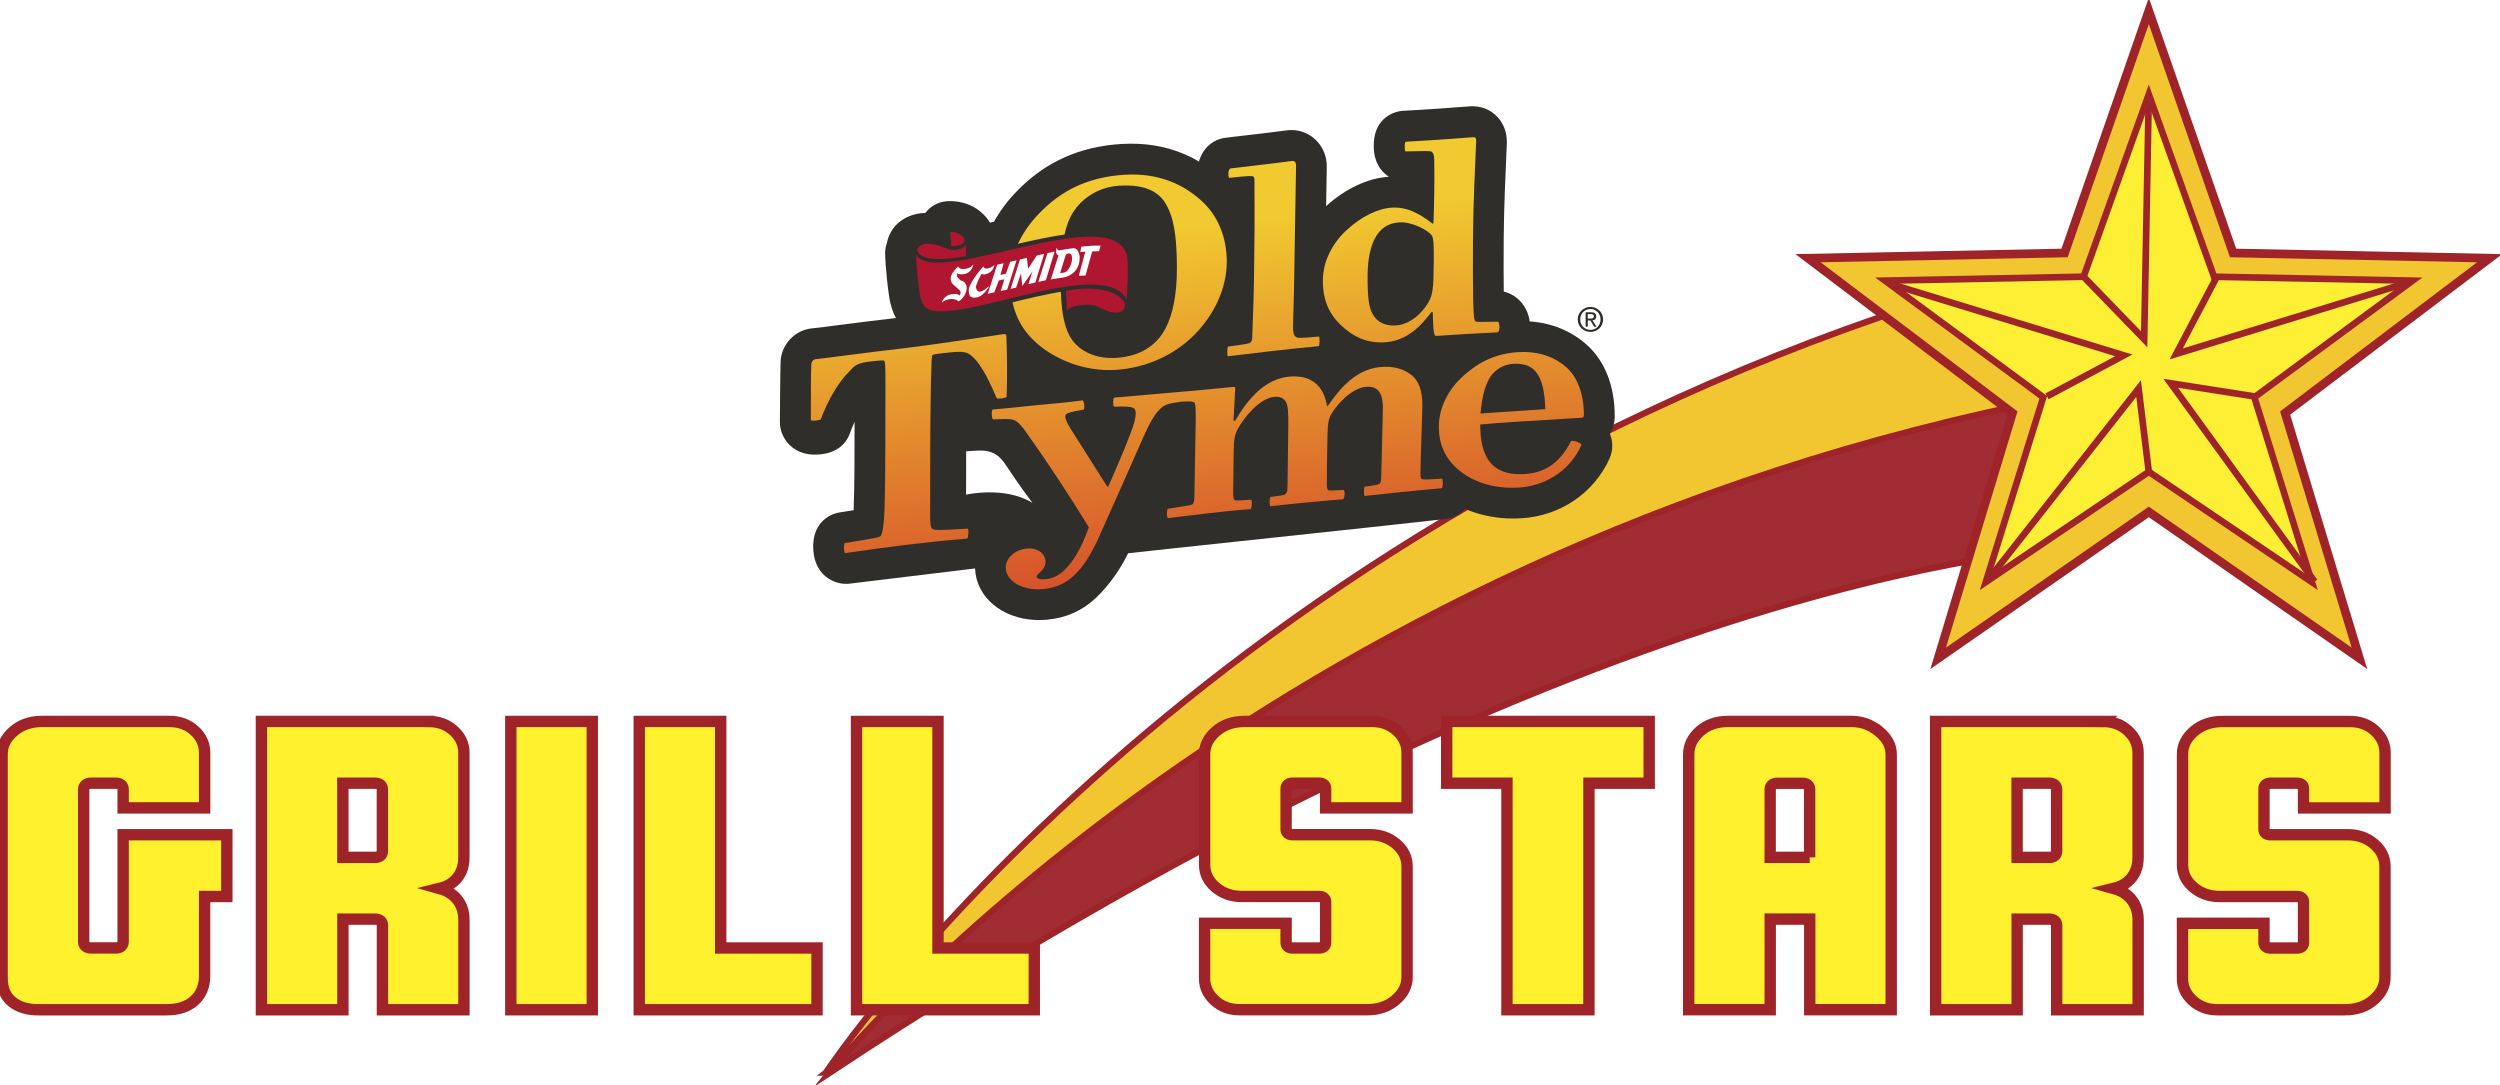
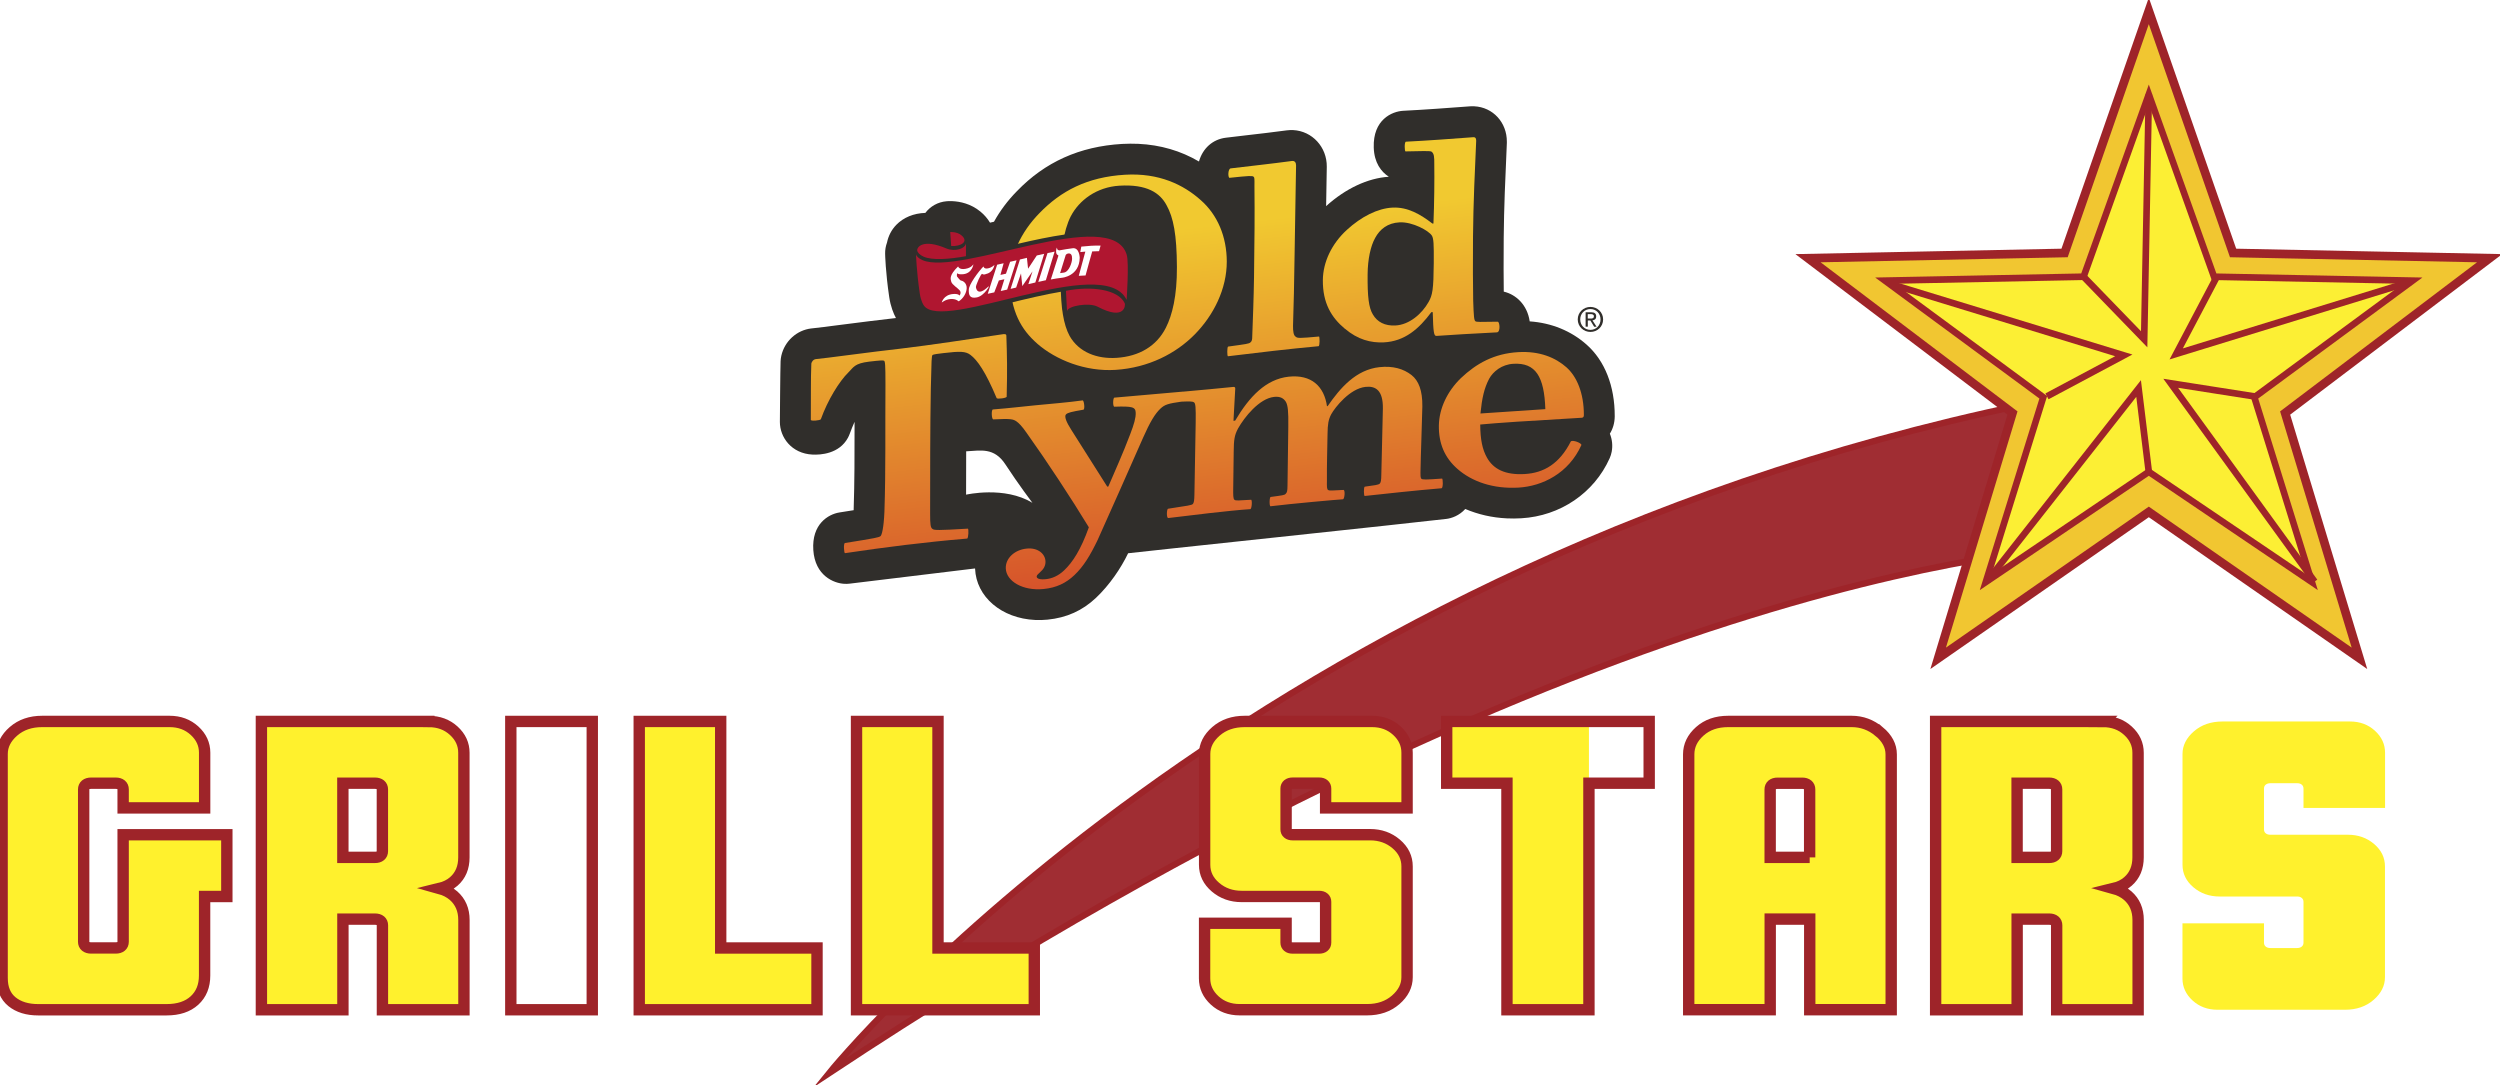
<svg xmlns="http://www.w3.org/2000/svg" width="440" height="191" viewBox="0 0 440 191" fill="none">
  <g clip-path="url(#clip0_2_17)">
-     <path d="M145.359 188.77C145.359 188.77 210.169 90.566 350.213 49.649L356.171 75.687C356.171 75.687 274.23 84.616 145.351 188.77H145.359Z" fill="#F1C631" stroke="#9E2429" stroke-width="1.12" stroke-miterlimit="10" />
    <path d="M145.92 188.869C145.92 188.869 219.786 97.265 363.093 69.828L366.546 96.311C366.546 96.311 284.126 97.422 145.92 188.869Z" fill="#A02D33" stroke="#9E2429" stroke-width="1.12" stroke-miterlimit="10" />
    <path d="M378.189 90.097L341.116 115.864L354.194 72.692L318.208 45.444L363.365 44.522L378.189 1.917L393.022 44.522L438.171 45.444L402.185 72.692L415.263 115.864L378.189 90.097Z" fill="#F1C631" stroke="#9E2429" stroke-width="1.53" stroke-miterlimit="10" />
    <path d="M378.189 83.036L349.497 102.442L359.616 69.918L331.763 49.394L366.711 48.703L378.189 16.616L389.668 48.703L424.615 49.394L396.763 69.918L406.882 102.442L378.189 83.036Z" fill="#FCEF34" stroke="#9E2429" stroke-width="1.17" stroke-miterlimit="10" />
    <path d="M378.189 16.616L377.374 59.714L366.711 48.703" stroke="#9E2429" stroke-width="1.17" stroke-miterlimit="10" />
    <path d="M332.522 49.921L373.789 62.545L360.267 69.754" stroke="#9E2429" stroke-width="1.17" stroke-miterlimit="10" />
    <path d="M349.736 102.277L376.393 68.379L378.255 83.579" stroke="#9E2429" stroke-width="1.17" stroke-miterlimit="10" />
    <path d="M407.368 102.359L382.046 67.458L397.192 69.836" stroke="#9E2429" stroke-width="1.17" stroke-miterlimit="10" />
    <path d="M424.261 49.592L383.01 62.29L390.146 48.736" stroke="#9E2429" stroke-width="1.17" stroke-miterlimit="10" />
    <path d="M284.192 73.334C284.192 73.334 284.192 73.284 284.192 73.251C284.209 67.96 282.445 63.483 279.231 60.644C276.496 58.224 273.051 56.825 269.228 56.562C268.799 53.632 266.813 51.83 264.663 51.328C264.638 48.876 264.613 46.102 264.654 41.864C264.695 36.589 264.943 31.133 265.157 26.326L265.206 25.158C265.206 25.092 265.206 25.026 265.206 24.96C265.231 21.553 262.759 18.862 259.455 18.706C259.265 18.698 259.067 18.698 258.861 18.706C258.812 18.706 258.771 18.706 258.721 18.714C254.832 19.002 250.811 19.307 246.995 19.496C244.985 19.595 241.623 21.059 241.779 25.964C241.862 28.639 243.073 30.227 244.433 31.108C240.733 31.346 236.835 33.173 233.399 36.276C233.44 34.046 233.481 31.807 233.514 29.347C233.555 25.89 230.951 23.059 227.589 22.895C227.243 22.878 226.889 22.895 226.535 22.936C226.51 22.936 226.485 22.936 226.46 22.944C224.013 23.273 221.623 23.553 219.308 23.816C218.121 23.956 216.943 24.088 215.764 24.236C213.416 24.516 211.669 26.129 211.018 28.425C207.813 26.54 204.236 25.495 200.339 25.314C199.407 25.273 198.452 25.281 197.487 25.331C189.997 25.775 183.932 28.507 178.963 33.659C177.332 35.321 175.988 37.132 174.942 39.025C174.703 39.082 174.472 39.132 174.242 39.189C173.813 38.473 173.244 37.807 172.552 37.239C170.846 35.832 168.935 35.469 167.633 35.404C167.147 35.379 166.776 35.404 166.594 35.42C165.045 35.552 163.727 36.325 162.862 37.469C160.81 37.535 159.013 38.268 157.736 39.584C156.896 40.457 156.344 41.543 156.113 42.695C155.89 43.304 155.767 43.971 155.783 44.662C155.783 44.794 155.857 47.896 156.5 52.266C156.747 53.945 157.258 55.179 157.687 55.978C157.67 55.978 157.654 55.978 157.646 55.978C155 56.266 151.202 56.759 148.153 57.146C145.895 57.434 143.563 57.739 142.961 57.788C142.904 57.788 142.846 57.796 142.788 57.805C140.217 58.109 138.099 60.043 137.514 62.602C137.44 62.923 137.399 63.252 137.383 63.59C137.325 65.014 137.259 74.14 137.259 74.272C137.259 76.922 139.27 79.827 143.011 80.008C144.37 80.074 147.691 79.909 149.24 77.045C149.364 76.815 149.471 76.568 149.562 76.321C149.817 75.613 150.106 74.914 150.402 74.247C150.402 74.535 150.402 74.815 150.402 75.095C150.402 80.107 150.402 84.847 150.246 89.62C150.246 89.678 150.246 89.735 150.246 89.793C149.405 89.933 148.507 90.073 147.716 90.196C145.779 90.517 142.838 92.229 143.143 96.821C143.447 101.314 146.744 102.672 148.639 102.754C148.944 102.771 149.249 102.754 149.545 102.722C149.595 102.722 171.415 100.088 171.613 100.047C171.613 100.063 171.613 100.072 171.613 100.088C171.811 105.042 176.269 108.844 182.202 109.116C182.91 109.149 183.635 109.132 184.361 109.058C187.723 108.729 190.516 107.47 192.898 105.215C195.312 102.927 197.281 100.006 198.55 97.372C198.567 97.331 249.739 91.924 254.37 91.348C254.403 91.348 254.445 91.348 254.477 91.34C255.499 91.233 256.859 90.723 257.889 89.579C260.122 90.534 262.586 91.11 265.223 91.233C266.047 91.274 266.896 91.266 267.744 91.217C274.584 90.822 280.55 86.781 283.294 80.666C283.459 80.296 283.582 79.909 283.656 79.514C283.862 78.444 283.747 77.341 283.335 76.329C283.871 75.473 284.176 74.445 284.192 73.317V73.334ZM170.031 87.061L170.047 79.432C172.577 79.308 174.958 78.683 176.953 81.736C179.202 85.184 181.707 88.501 181.707 88.501C176.796 85.497 170.031 87.061 170.031 87.061Z" fill="#302E2B" />
    <path d="M182.548 60.479C185.844 63.351 191.011 65.442 196.367 65.096C202.168 64.717 206.989 62.199 210.268 58.866C213.606 55.475 215.921 50.842 215.913 46.028C215.905 41.683 214.298 37.815 211.323 35.214C208.282 32.498 203.973 30.4 198.007 30.754C191.332 31.149 186.693 33.626 182.927 37.527C179.68 40.843 177.711 45.016 177.768 49.213C177.843 54.817 179.779 58.06 182.556 60.479H182.548ZM188.456 38.07C189.923 35.239 193.013 32.918 197.034 32.68C201.855 32.392 204.162 33.947 205.316 36.12C206.527 38.284 207.112 41.304 207.137 47.007C207.162 52.101 206.321 55.451 205.192 57.681C203.561 60.915 200.495 62.726 196.515 62.981C193.095 63.203 189.89 62.01 188.258 59.138C187.154 57.097 186.717 54.142 186.676 49.904C186.618 44.407 187.154 40.654 188.456 38.062V38.07Z" fill="url(#paint0_linear_2_17)" />
    <path d="M216.391 31.297C219.876 30.927 220.371 30.918 220.618 31.091C220.799 31.223 220.799 31.429 220.783 32.77C220.841 38.062 220.799 41.609 220.709 48.768C220.667 52.06 220.486 56.866 220.396 59.195C220.396 59.812 220.321 60.076 220.074 60.265C219.819 60.504 219.39 60.553 216.152 60.997C215.962 61.022 215.946 62.717 216.127 62.701C221.92 62.001 226.526 61.442 232.064 60.932C232.311 60.899 232.27 59.212 232.146 59.228C228.661 59.549 228.347 59.533 228.043 59.261C227.672 59.047 227.556 58.339 227.573 57.311C227.68 53.805 227.787 49.879 227.853 44.472C227.927 38.81 228.034 34.523 228.108 29.116C228.108 28.598 227.869 28.268 227.375 28.334C223.642 28.836 220.157 29.207 216.605 29.635C216.111 29.692 216.086 31.239 216.399 31.305L216.391 31.297Z" fill="url(#paint1_linear_2_17)" />
    <path d="M236.72 57.862C238.969 59.779 241.285 60.364 243.551 60.257C247.226 60.076 249.748 57.87 251.915 54.941H252.162C252.253 58.553 252.376 59.138 252.805 59.121C255.252 58.948 259.413 58.693 263.451 58.496C264.127 58.463 263.954 56.603 263.591 56.619C260.411 56.669 259.924 56.693 259.677 56.545C259.43 56.34 259.38 55.755 259.282 52.932C259.24 49.945 259.207 46.958 259.249 41.666C259.298 35.84 259.586 29.733 259.809 24.763C259.809 24.285 259.628 24.129 259.323 24.145C255.343 24.442 251.305 24.746 247.448 24.936C247.144 24.952 247.193 26.655 247.374 26.647C249.879 26.631 251.659 26.491 251.964 26.697C252.393 27.05 252.45 27.585 252.434 28.919C252.475 31.478 252.434 35.864 252.286 39.346H252.104C250.036 37.749 247.786 36.407 245.092 36.539C242.463 36.663 239.571 38.144 237.049 40.456C234.396 42.884 232.847 46.11 232.822 49.312C232.789 53.319 234.297 55.862 236.728 57.887L236.72 57.862ZM242.043 41.847C242.85 40.366 244.202 39.23 246.344 39.132C248.61 39.025 251.47 40.596 252.014 41.477C252.318 41.995 252.368 42.901 252.343 46.324C252.302 51.023 252.112 51.945 251.429 53.155C250.25 55.245 248.034 57.163 245.586 57.286C243.749 57.376 242.414 56.693 241.623 55.344C240.897 54.15 240.667 52.241 240.7 48.283C240.724 45.608 241.227 43.287 242.035 41.864L242.043 41.847Z" fill="url(#paint2_linear_2_17)" />
    <path d="M250.168 84.287C249.995 84.098 249.995 83.621 250.003 83.193C250.044 80.279 250.308 73.375 250.333 71.523C250.366 68.717 249.673 66.997 248.437 66.017C247.02 64.907 245.174 64.363 242.784 64.618C238.656 65.063 235.871 68.281 233.671 71.474L233.547 71.49C233.053 68.001 230.811 65.869 226.806 66.297C222.802 66.734 219.893 69.795 217.388 74.033L217.091 74.066C217.174 72.527 217.33 69.655 217.404 68.379C217.404 68.165 217.289 68.075 217.05 68.1C215.122 68.305 211.067 68.676 208.233 68.931C208.233 68.931 208.225 68.923 208.216 68.923C203.552 69.342 200.578 69.597 196.128 69.984C195.881 70.009 195.815 71.556 196.128 71.581C199.333 71.474 199.844 71.63 199.885 72.651C199.918 73.523 199.589 74.683 198.905 76.453C197.652 79.761 196.268 82.831 195.065 85.629L194.875 85.645C193.326 83.226 190.912 79.399 188.555 75.663C187.681 74.305 187.261 73.268 187.624 72.922C187.929 72.634 188.547 72.469 190.673 72.107C190.986 72.075 190.796 70.445 190.541 70.47C188.168 70.807 184.715 71.095 182.21 71.334C179.639 71.589 177.702 71.828 174.752 72.066C174.439 72.099 174.513 73.836 174.827 73.811C177.966 73.655 178.288 73.778 178.864 74.14C179.318 74.453 179.845 74.971 180.71 76.222C184.245 81.176 188.538 87.703 191.637 92.805C190.228 96.747 188.802 98.944 187.286 100.384C186.256 101.364 185.143 101.833 184.015 101.94C182.383 102.096 182.235 101.495 182.655 101.092L183.075 100.689C183.619 100.22 184.039 99.619 184.006 98.796C183.957 97.512 182.713 96.352 180.71 96.549C178.576 96.755 176.944 98.253 177.019 100.047C177.109 102.302 180.01 104.022 183.644 103.668C185.959 103.446 187.624 102.606 189.082 101.232C190.722 99.685 191.892 97.718 193.17 95.068C196.111 88.55 198.246 83.662 201.179 77.045C202.39 74.305 203.272 72.823 204.245 71.91C204.994 71.202 205.637 71.013 207.92 70.692C209.411 70.618 209.947 70.659 210.128 70.799C210.425 70.98 210.474 71.663 210.441 74.362C210.417 76.477 210.252 84.213 210.219 86.97C210.202 88.081 210.136 88.46 209.955 88.69C209.716 88.929 209.172 88.986 205.579 89.538C205.34 89.562 205.258 91.208 205.621 91.175C209.032 90.756 216.514 89.834 220.041 89.612C220.338 89.579 220.42 87.933 220.181 87.958C217.907 88.097 217.487 88.147 217.256 87.958C217.025 87.768 217.025 87.085 217.05 85.703L217.132 79.456C217.157 77.498 217.231 76.642 217.899 75.407C219.003 73.441 221.615 70.141 224.244 69.853C225.323 69.737 225.917 70.091 226.32 70.733C226.666 71.383 226.774 72.321 226.741 75.078L226.6 85.505C226.592 86.402 226.526 86.674 226.279 86.912C226.098 87.143 225.735 87.184 223.642 87.464C223.403 87.489 223.379 89.134 223.617 89.102C227.268 88.649 235.582 87.908 236.357 87.875C236.654 87.842 236.794 86.188 236.439 86.229C234.528 86.328 233.992 86.386 233.753 86.254C233.514 86.065 233.522 85.694 233.539 84.534C233.506 82.37 233.621 78.132 233.646 76.379C233.671 74.634 233.794 73.877 234.289 72.922C234.964 71.688 237.577 68.388 240.329 68.091C242.125 67.894 243.427 68.709 243.386 71.885C243.337 75.481 243.155 80.584 243.114 83.489C243.098 84.6 243.04 84.871 242.85 85.102C242.611 85.341 242.01 85.406 240.214 85.653C239.975 85.678 240.016 87.316 240.189 87.291C244.194 86.855 249.039 86.328 253.711 85.933C254.008 85.9 253.975 84.213 253.794 84.23C250.926 84.435 250.382 84.444 250.151 84.254L250.168 84.287Z" fill="url(#paint3_linear_2_17)" />
    <path d="M275.721 64.668C273.776 62.948 270.999 61.755 267.209 61.977C262.957 62.224 259.842 63.968 257.114 66.552C254.749 68.849 253.299 71.844 253.241 74.864C253.184 78.107 254.304 80.576 256.48 82.501C259.059 84.781 262.817 86.073 267.25 85.818C271.444 85.579 276.084 83.316 278.325 78.329C278.391 78 276.883 77.383 276.471 77.679C274.477 81.621 271.716 83.242 268.338 83.431C264.902 83.629 262.825 82.559 261.696 80.526C260.905 79.119 260.534 77.358 260.518 74.716C263.608 74.428 268.56 74.091 278.407 73.523C278.638 73.506 278.762 73.342 278.762 73.07C278.77 69.128 277.484 66.24 275.713 64.668H275.721ZM260.559 72.774C260.839 70.009 261.218 68.363 262.067 66.701C262.792 65.367 264.325 64.141 266.36 64.026C270.266 63.804 271.79 66.248 271.98 72.009L260.559 72.774Z" fill="url(#paint4_linear_2_17)" />
    <path d="M164.122 62.479C164.246 62.364 165.276 62.232 166.009 62.15C168.992 61.796 169.94 61.821 170.789 62.454C172.008 63.359 173.467 65.433 175.412 70.075C175.535 70.272 177.175 70.075 177.175 69.811C177.299 65.03 177.241 62.726 177.117 59.072C177.117 58.809 176.87 58.734 176.269 58.858C170.608 59.689 163.941 60.718 158.395 61.376C153.649 61.895 145.17 63.072 143.588 63.203C143.101 63.261 142.854 63.713 142.796 63.977C142.673 67.186 142.747 68.98 142.706 73.893C142.706 74.157 144.346 74.009 144.469 73.786C145.689 70.388 147.724 67.104 149.306 65.557C150.221 64.66 150.353 63.96 152.973 63.648C154.984 63.409 155.47 63.401 155.594 63.491C155.775 63.623 155.841 64.043 155.841 67.655C155.783 75.366 155.907 82.65 155.66 90.015C155.536 93.068 155.173 94.163 154.992 94.344C154.745 94.582 154.02 94.722 148.721 95.57C148.416 95.603 148.54 97.372 148.721 97.356C155.783 96.302 162.722 95.422 170.212 94.788C170.459 94.755 170.517 93.019 170.336 93.043C165.103 93.356 164.427 93.332 164.131 93.101C163.768 92.879 163.702 92.311 163.702 90.427C163.702 83.975 163.702 75.004 163.826 68.388C163.949 63.236 163.949 62.66 164.131 62.479H164.122Z" fill="url(#paint5_linear_2_17)" />
    <path d="M199.028 44.695C198.361 42.366 196.235 41.098 192.725 40.934C188.497 40.736 182.721 42.069 177.134 43.37C174.909 43.888 172.75 44.382 170.764 44.769V42.835L170.402 42.802C170.402 42.785 170.426 42.769 170.434 42.744C170.566 42.366 170.649 41.617 169.676 40.827C168.992 40.267 168.16 40.119 167.583 40.086C167.328 40.078 167.155 40.086 167.155 40.086L166.438 40.152L166.636 42.942C165.457 42.465 164.419 42.185 163.537 42.144C162.235 42.086 161.527 42.514 161.164 42.892C160.826 43.246 160.653 43.682 160.686 44.102C160.703 44.308 160.777 44.505 160.884 44.703H160.472C160.472 44.826 160.538 47.649 161.139 51.731C161.37 53.286 161.906 54.06 161.939 54.093C162.499 54.99 163.57 55.459 165.218 55.533C168.102 55.665 172.626 54.562 177.414 53.393C180.62 52.612 183.891 51.813 186.882 51.319L187.055 54.603L188.555 54.694C188.547 54.768 188.522 54.817 188.505 54.825C188.72 54.562 190.145 54.134 191.604 54.2C192.139 54.225 192.576 54.315 192.848 54.455C194.224 55.179 195.337 55.558 196.26 55.599C197.463 55.657 198.081 55.13 198.386 54.669L198.839 55.607L199.037 52.817C199.086 52.142 199.482 46.217 199.037 44.67L199.028 44.695Z" fill="#302E2B" />
    <path d="M198.279 52.76C194.241 44.407 165.713 58.71 162.565 53.714C162.565 53.714 162.087 53.056 161.881 51.649C161.28 47.559 161.222 44.719 161.222 44.719C161.247 45.073 161.659 45.477 162.351 45.781C168.894 48.653 195.749 35.98 198.311 44.868C198.732 46.324 198.287 52.752 198.287 52.752L198.279 52.76Z" fill="#B01630" />
    <path d="M187.607 51.18C192.032 50.299 196.812 50.908 197.965 53.394C198.073 53.624 198.073 56.562 193.178 53.978C191.686 53.196 187.904 53.822 187.797 54.768L187.607 51.18Z" fill="#B01630" />
    <path d="M161.428 44.069C161.461 44.415 161.848 44.859 162.548 45.172C164.065 45.839 166.957 45.641 170.006 45.09V42.81C169.915 43.748 168.094 44.374 166.553 43.724C162.45 41.979 161.378 43.477 161.428 44.078" fill="#B01630" />
    <path d="M167.229 40.843C167.229 40.843 168.399 40.745 169.198 41.403C170.583 42.531 169.116 43.403 167.41 43.296L167.237 40.843H167.229Z" fill="#B01630" />
    <path d="M168.63 46.892C168.63 46.892 168.77 47.501 169.891 47.32C171.011 47.139 171.324 46.497 171.324 46.497C171.324 46.497 171.135 48.044 169.61 48.25C168.63 48.373 168.465 48.077 168.465 48.077C168.465 48.077 168.325 48.579 168.482 48.719C168.638 48.859 168.91 49.353 169.198 49.394C169.487 49.435 170.171 49.838 170.138 50.727C170.105 51.616 169.495 52.571 168.729 53.04C168.729 53.04 168.251 52.554 167.311 52.628C166.372 52.702 165.746 53.254 165.746 53.254C165.746 53.254 166.026 51.904 167.715 51.748C168.696 51.657 168.894 52.019 168.894 52.019C168.894 52.019 169.24 51.525 168.927 51.13C168.613 50.727 167.575 50.11 167.427 49.6C167.287 49.089 167.015 48.464 168.63 46.892Z" fill="white" />
    <path d="M173.088 46.884C173.088 46.884 173.154 47.394 173.895 47.23C174.637 47.065 175.016 46.621 175.016 46.621C175.016 46.621 174.851 47.937 173.533 48.225C173.533 48.225 173.154 48.431 172.874 48.209C172.668 48.053 171.72 50.25 171.761 50.53C171.794 50.801 172.058 52.217 173.895 50.48C174.448 49.962 173.269 52.077 171.942 52.34C170.616 52.612 170.476 51.855 170.509 50.966C170.542 50.077 172.115 47.888 173.096 46.884H173.088Z" fill="white" />
    <path d="M175.502 46.587C175.955 46.489 176.186 46.439 176.639 46.332C176.417 47.155 176.302 47.567 176.079 48.39C176.466 48.299 176.664 48.258 177.051 48.168C177.34 47.336 177.488 46.917 177.777 46.077C178.23 45.97 178.461 45.921 178.914 45.814C178.255 47.88 177.925 48.908 177.266 50.966C176.812 51.073 176.582 51.122 176.129 51.221C176.384 50.398 176.508 49.978 176.771 49.147C176.384 49.237 176.186 49.279 175.799 49.361C175.478 50.2 175.321 50.62 174.991 51.459C174.538 51.558 174.299 51.608 173.846 51.706C174.513 49.657 174.843 48.62 175.502 46.571V46.587Z" fill="white" />
    <path d="M179.515 45.674C180.001 45.559 180.249 45.501 180.735 45.378C180.817 46.143 180.858 46.53 180.941 47.295C181.551 46.365 181.864 45.896 182.474 44.966C182.993 44.843 183.248 44.785 183.776 44.67C183.149 46.686 182.836 47.699 182.218 49.723C181.724 49.838 181.485 49.888 180.99 50.011C181.279 49.106 181.435 48.653 181.724 47.756C181.007 48.785 180.644 49.303 179.927 50.349C179.837 49.46 179.787 49.015 179.697 48.118C179.351 49.114 179.186 49.616 178.84 50.612C178.452 50.702 178.255 50.752 177.867 50.842C178.526 48.785 178.856 47.748 179.507 45.682L179.515 45.674Z" fill="white" />
    <path d="M184.352 44.547C184.855 44.44 185.102 44.382 185.613 44.283C184.987 46.324 184.698 47.27 184.072 49.32C183.537 49.435 183.273 49.492 182.737 49.616C183.396 47.559 183.701 46.604 184.361 44.547H184.352Z" fill="white" />
    <path d="M186.231 44.909C185.547 44.711 186.05 43.255 186.042 43.658C186.025 44.061 186.47 44.061 186.47 44.061C187.393 43.897 187.863 43.814 188.777 43.691C189.989 43.526 190.03 45.37 190.03 45.37C189.972 48.62 186.923 48.884 186.923 48.884C186.124 48.982 185.729 49.04 184.946 49.188C185.481 47.526 185.745 46.695 186.272 45.024C186.256 44.983 186.248 44.958 186.231 44.909ZM186.577 48.069C186.841 48.028 186.973 48.011 187.236 47.978C188.151 47.863 188.679 46.184 188.687 45.559C188.703 44.933 188.514 44.547 188.028 44.612C187.541 44.687 187.525 45.016 187.525 45.016C187.146 46.234 186.956 46.851 186.577 48.069Z" fill="white" />
    <path d="M190.318 43.403C191.678 43.263 192.354 43.213 193.705 43.222C193.598 43.608 193.54 43.814 193.433 44.209C192.955 44.217 192.716 44.226 192.23 44.25C191.752 45.904 191.53 46.777 191.06 48.48C190.59 48.505 190.343 48.513 189.865 48.546C190.335 46.843 190.549 45.962 191.019 44.283C190.664 44.316 190.483 44.333 190.129 44.365C190.203 43.979 190.236 43.781 190.31 43.394L190.318 43.403Z" fill="white" />
    <path d="M277.682 56.216C277.682 54.957 278.704 54.019 279.924 54.019C281.127 54.019 282.148 54.949 282.148 56.216C282.148 57.492 281.127 58.422 279.924 58.422C278.712 58.422 277.682 57.492 277.682 56.216ZM279.915 58.059C280.912 58.059 281.695 57.278 281.695 56.216C281.695 55.171 280.912 54.389 279.915 54.389C278.91 54.389 278.119 55.171 278.119 56.216C278.119 57.261 278.902 58.059 279.915 58.059ZM279.454 57.492H279.067V54.957H280.031C280.632 54.957 280.929 55.179 280.929 55.681C280.929 56.183 280.641 56.331 280.27 56.381L280.995 57.5H280.566L279.899 56.397H279.454V57.5V57.492ZM279.907 56.068C280.237 56.068 280.525 56.043 280.525 55.657C280.525 55.344 280.237 55.286 279.973 55.286H279.446V56.068H279.907Z" fill="#302E2B" />
    <g filter="url(#filter0_d_2_17)">
      <path d="M21.672 165.752C21.672 166.089 21.557 166.352 21.326 166.55C21.095 166.747 20.774 166.838 20.37 166.838H16.027C15.624 166.838 15.302 166.739 15.072 166.55C14.841 166.361 14.726 166.089 14.726 165.752V138.931C14.726 138.594 14.841 138.331 15.072 138.133C15.302 137.944 15.624 137.845 16.027 137.845H20.37C20.774 137.845 21.095 137.944 21.326 138.133C21.557 138.331 21.672 138.594 21.672 138.931V142.19H36.018V132.479C36.018 130.982 35.425 129.69 34.239 128.603C33.052 127.517 31.585 126.974 29.846 126.974H7.416C5.389 126.974 3.708 127.55 2.373 128.71C1.038 129.871 0.371 131.204 0.371 132.693V172.13C0.371 173.965 0.948 175.355 2.11 176.302C3.271 177.24 4.804 177.717 6.716 177.717H29.319C31.404 177.717 33.044 177.174 34.23 176.088C35.417 175.002 36.01 173.537 36.01 171.702V157.785H39.924V146.914H21.672V165.76V165.752Z" fill="#FFF12D" />
      <path d="M21.672 165.752C21.672 166.089 21.557 166.352 21.326 166.55C21.095 166.747 20.774 166.838 20.37 166.838H16.027C15.624 166.838 15.302 166.739 15.072 166.55C14.841 166.361 14.726 166.089 14.726 165.752V138.931C14.726 138.594 14.841 138.331 15.072 138.133C15.302 137.944 15.624 137.845 16.027 137.845H20.37C20.774 137.845 21.095 137.944 21.326 138.133C21.557 138.331 21.672 138.594 21.672 138.931V142.19H36.018V132.479C36.018 130.982 35.425 129.69 34.239 128.603C33.052 127.517 31.585 126.974 29.846 126.974H7.416C5.389 126.974 3.708 127.55 2.373 128.71C1.038 129.871 0.371 131.204 0.371 132.693V172.13C0.371 173.965 0.948 175.355 2.11 176.302C3.271 177.24 4.804 177.717 6.716 177.717H29.319C31.404 177.717 33.044 177.174 34.23 176.088C35.417 175.002 36.01 173.537 36.01 171.702V157.785H39.924V146.914H21.672V165.76V165.752Z" stroke="#9E2429" stroke-width="2" stroke-miterlimit="10" />
    </g>
    <g filter="url(#filter1_d_2_17)">
      <path d="M75.473 126.974H46.006V177.717H60.352V161.768H66.005C66.409 161.768 66.73 161.867 66.961 162.057C67.192 162.254 67.307 162.517 67.307 162.855V177.717H81.653V161.917C81.653 160.131 81.043 158.707 79.824 157.637C79.148 157.053 78.332 156.633 77.377 156.37C78.365 156.131 79.198 155.72 79.865 155.135C81.052 154.099 81.645 152.683 81.645 150.897V132.488C81.645 130.99 81.052 129.698 79.865 128.612C78.678 127.525 77.212 126.982 75.473 126.982V126.974ZM67.299 149.811C67.299 150.148 67.183 150.412 66.953 150.609C66.722 150.807 66.4 150.897 65.997 150.897H60.344V137.845H65.997C66.4 137.845 66.722 137.944 66.953 138.133C67.183 138.331 67.299 138.594 67.299 138.931V149.803V149.811Z" fill="#FFF12D" />
      <path d="M75.473 126.974H46.006V177.717H60.352V161.768H66.005C66.409 161.768 66.73 161.867 66.961 162.057C67.192 162.254 67.307 162.517 67.307 162.855V177.717H81.653V161.917C81.653 160.131 81.043 158.707 79.824 157.637C79.148 157.053 78.332 156.633 77.377 156.37C78.365 156.131 79.198 155.72 79.865 155.135C81.052 154.099 81.645 152.683 81.645 150.897V132.488C81.645 130.99 81.052 129.698 79.865 128.612C78.678 127.525 77.212 126.982 75.473 126.982V126.974ZM67.299 149.811C67.299 150.148 67.183 150.412 66.953 150.609C66.722 150.807 66.4 150.897 65.997 150.897H60.344V137.845H65.997C66.4 137.845 66.722 137.944 66.953 138.133C67.183 138.331 67.299 138.594 67.299 138.931V149.803V149.811Z" stroke="#9E2429" stroke-width="2" stroke-miterlimit="10" />
    </g>
    <g filter="url(#filter2_d_2_17)">
-       <path d="M104.24 126.974H89.902V177.717H104.24V126.974Z" fill="#FFF12D" />
      <path d="M104.24 126.974H89.902V177.717H104.24V126.974Z" stroke="#9E2429" stroke-width="2" stroke-miterlimit="10" />
    </g>
    <g filter="url(#filter3_d_2_17)">
      <path d="M126.843 126.974H112.505V177.717H143.794V166.846H126.843V126.974Z" fill="#FFF12D" />
      <path d="M126.843 126.974H112.505V177.717H143.794V166.846H126.843V126.974Z" stroke="#9E2429" stroke-width="2" stroke-miterlimit="10" />
    </g>
    <g filter="url(#filter4_d_2_17)">
      <path d="M165.087 126.974H150.748V177.717H182.037V166.846H165.087V126.974Z" fill="#FFF12D" />
      <path d="M165.087 126.974H150.748V177.717H182.037V166.846H165.087V126.974Z" stroke="#9E2429" stroke-width="2" stroke-miterlimit="10" />
    </g>
    <g filter="url(#filter5_d_2_17)">
      <path d="M241.491 126.974H219.061C217.033 126.974 215.352 127.55 214.018 128.71C212.683 129.871 212.015 131.204 212.015 132.693V152.198C212.015 153.745 212.65 155.061 213.927 156.148C215.204 157.234 216.737 157.777 218.533 157.777H232.179C232.525 157.777 232.805 157.859 233.003 158.032C233.209 158.205 233.308 158.427 233.308 158.724V165.9C233.308 166.188 233.209 166.418 233.003 166.591C232.797 166.764 232.525 166.846 232.179 166.846H227.482C227.136 166.846 226.856 166.764 226.658 166.591C226.452 166.418 226.353 166.188 226.353 165.9V162.493H212.007V172.204C212.007 173.701 212.6 174.993 213.787 176.08C214.973 177.166 216.44 177.709 218.179 177.709H240.601C242.628 177.709 244.309 177.133 245.644 175.973C246.979 174.812 247.646 173.487 247.646 171.99V152.486C247.646 150.938 247.012 149.622 245.734 148.535C244.457 147.449 242.925 146.906 241.128 146.906H227.482C227.136 146.906 226.856 146.824 226.658 146.651C226.452 146.486 226.353 146.256 226.353 145.959V138.783C226.353 138.495 226.452 138.265 226.658 138.092C226.864 137.927 227.136 137.837 227.482 137.837H232.179C232.525 137.837 232.805 137.919 233.003 138.092C233.209 138.265 233.308 138.495 233.308 138.783V142.19H247.646V132.479C247.646 130.982 247.053 129.69 245.866 128.603C244.68 127.517 243.213 126.974 241.474 126.974H241.491Z" fill="#FFF12D" />
      <path d="M241.491 126.974H219.061C217.033 126.974 215.352 127.55 214.018 128.71C212.683 129.871 212.015 131.204 212.015 132.693V152.198C212.015 153.745 212.65 155.061 213.927 156.148C215.204 157.234 216.737 157.777 218.533 157.777H232.179C232.525 157.777 232.805 157.859 233.003 158.032C233.209 158.205 233.308 158.427 233.308 158.724V165.9C233.308 166.188 233.209 166.418 233.003 166.591C232.797 166.764 232.525 166.846 232.179 166.846H227.482C227.136 166.846 226.856 166.764 226.658 166.591C226.452 166.418 226.353 166.188 226.353 165.9V162.493H212.007V172.204C212.007 173.701 212.6 174.993 213.787 176.08C214.973 177.166 216.44 177.709 218.179 177.709H240.601C242.628 177.709 244.309 177.133 245.644 175.973C246.979 174.812 247.646 173.487 247.646 171.99V152.486C247.646 150.938 247.012 149.622 245.734 148.535C244.457 147.449 242.925 146.906 241.128 146.906H227.482C227.136 146.906 226.856 146.824 226.658 146.651C226.452 146.486 226.353 146.256 226.353 145.959V138.783C226.353 138.495 226.452 138.265 226.658 138.092C226.864 137.927 227.136 137.837 227.482 137.837H232.179C232.525 137.837 232.805 137.919 233.003 138.092C233.209 138.265 233.308 138.495 233.308 138.783V142.19H247.646V132.479C247.646 130.982 247.053 129.69 245.866 128.603C244.68 127.517 243.213 126.974 241.474 126.974H241.491Z" stroke="#9E2429" stroke-width="2" stroke-miterlimit="10" />
    </g>
    <g filter="url(#filter6_d_2_17)">
-       <path d="M254.618 137.845H265.223V177.717H279.652V137.845H290.257V126.974H254.618V137.845Z" fill="#FFF12D" />
+       <path d="M254.618 137.845H265.223V177.717H279.652V137.845V126.974H254.618V137.845Z" fill="#FFF12D" />
      <path d="M254.618 137.845H265.223V177.717H279.652V137.845H290.257V126.974H254.618V137.845Z" stroke="#9E2429" stroke-width="2" stroke-miterlimit="10" />
    </g>
    <g filter="url(#filter7_d_2_17)">
      <path d="M330.717 128.751C329.3 127.566 327.684 126.974 325.888 126.974H304.158C302.131 126.974 300.467 127.55 299.165 128.71C297.863 129.871 297.212 131.22 297.212 132.767V177.709H311.558V161.76H318.513V177.709H332.851V132.767C332.851 131.27 332.142 129.928 330.725 128.743L330.717 128.751ZM318.505 150.897H311.55V138.94C311.55 138.602 311.665 138.339 311.896 138.141C312.127 137.952 312.448 137.853 312.852 137.853H317.195C317.598 137.853 317.92 137.952 318.15 138.141C318.381 138.339 318.497 138.602 318.497 138.94V150.897H318.505Z" fill="#FFF12D" />
      <path d="M330.717 128.751C329.3 127.566 327.684 126.974 325.888 126.974H304.158C302.131 126.974 300.467 127.55 299.165 128.71C297.863 129.871 297.212 131.22 297.212 132.767V177.709H311.558V161.76H318.513V177.709H332.851V132.767C332.851 131.27 332.142 129.928 330.725 128.743L330.717 128.751ZM318.505 150.897H311.55V138.94C311.55 138.602 311.665 138.339 311.896 138.141C312.127 137.952 312.448 137.853 312.852 137.853H317.195C317.598 137.853 317.92 137.952 318.15 138.141C318.381 138.339 318.497 138.602 318.497 138.94V150.897H318.505Z" stroke="#9E2429" stroke-width="2" stroke-miterlimit="10" />
    </g>
    <g filter="url(#filter8_d_2_17)">
      <path d="M370.139 126.974H340.671V177.717H355.018V161.768H360.67C361.074 161.768 361.396 161.867 361.626 162.057C361.857 162.254 361.972 162.517 361.972 162.855V177.717H376.311V161.917C376.311 160.131 375.701 158.707 374.481 157.637C373.806 157.053 372.99 156.633 372.034 156.37C373.023 156.131 373.855 155.72 374.522 155.135C375.709 154.099 376.302 152.683 376.302 150.897V132.488C376.302 130.99 375.709 129.698 374.522 128.612C373.336 127.525 371.869 126.982 370.13 126.982L370.139 126.974ZM361.964 149.811C361.964 150.148 361.849 150.412 361.618 150.609C361.387 150.807 361.066 150.897 360.662 150.897H355.009V137.845H360.662C361.066 137.845 361.387 137.944 361.618 138.133C361.849 138.331 361.964 138.594 361.964 138.931V149.803V149.811Z" fill="#FFF12D" />
      <path d="M370.139 126.974H340.671V177.717H355.018V161.768H360.67C361.074 161.768 361.396 161.867 361.626 162.057C361.857 162.254 361.972 162.517 361.972 162.855V177.717H376.311V161.917C376.311 160.131 375.701 158.707 374.481 157.637C373.806 157.053 372.99 156.633 372.034 156.37C373.023 156.131 373.855 155.72 374.522 155.135C375.709 154.099 376.302 152.683 376.302 150.897V132.488C376.302 130.99 375.709 129.698 374.522 128.612C373.336 127.525 371.869 126.982 370.13 126.982L370.139 126.974ZM361.964 149.811C361.964 150.148 361.849 150.412 361.618 150.609C361.387 150.807 361.066 150.897 360.662 150.897H355.009V137.845H360.662C361.066 137.845 361.387 137.944 361.618 138.133C361.849 138.331 361.964 138.594 361.964 138.931V149.803V149.811Z" stroke="#9E2429" stroke-width="2" stroke-miterlimit="10" />
    </g>
    <g filter="url(#filter9_d_2_17)">
      <path d="M419.77 142.199V132.488C419.77 130.99 419.177 129.698 417.99 128.612C416.803 127.525 415.337 126.982 413.598 126.982H391.168C389.141 126.982 387.46 127.558 386.125 128.719C384.79 129.879 384.122 131.212 384.122 132.702V152.206C384.122 153.753 384.757 155.07 386.034 156.156C387.311 157.242 388.844 157.785 390.64 157.785H404.286C404.633 157.785 404.913 157.868 405.11 158.041C405.316 158.213 405.415 158.436 405.415 158.732V165.908C405.415 166.196 405.316 166.426 405.11 166.599C404.904 166.772 404.633 166.854 404.286 166.854H399.589C399.243 166.854 398.963 166.772 398.765 166.599C398.559 166.426 398.461 166.196 398.461 165.908V162.501H384.114V172.212C384.114 173.71 384.707 175.002 385.894 176.088C387.081 177.174 388.547 177.717 390.286 177.717H412.708C414.735 177.717 416.416 177.141 417.751 175.981C419.086 174.821 419.754 173.496 419.754 171.998V152.494C419.754 150.947 419.119 149.63 417.842 148.544C416.565 147.457 415.032 146.914 413.235 146.914H399.589C399.243 146.914 398.963 146.832 398.765 146.659C398.559 146.494 398.461 146.264 398.461 145.968V138.792C398.461 138.504 398.559 138.273 398.765 138.1C398.971 137.936 399.243 137.845 399.589 137.845H404.286C404.633 137.845 404.913 137.927 405.11 138.1C405.316 138.273 405.415 138.504 405.415 138.792V142.199H419.754H419.77Z" fill="#FFF12D" />
-       <path d="M419.77 142.199V132.488C419.77 130.99 419.177 129.698 417.99 128.612C416.803 127.525 415.337 126.982 413.598 126.982H391.168C389.141 126.982 387.46 127.558 386.125 128.719C384.79 129.879 384.122 131.212 384.122 132.702V152.206C384.122 153.753 384.757 155.07 386.034 156.156C387.311 157.242 388.844 157.785 390.64 157.785H404.286C404.633 157.785 404.913 157.868 405.11 158.041C405.316 158.213 405.415 158.436 405.415 158.732V165.908C405.415 166.196 405.316 166.426 405.11 166.599C404.904 166.772 404.633 166.854 404.286 166.854H399.589C399.243 166.854 398.963 166.772 398.765 166.599C398.559 166.426 398.461 166.196 398.461 165.908V162.501H384.114V172.212C384.114 173.71 384.707 175.002 385.894 176.088C387.081 177.174 388.547 177.717 390.286 177.717H412.708C414.735 177.717 416.416 177.141 417.751 175.981C419.086 174.821 419.754 173.496 419.754 171.998V152.494C419.754 150.947 419.119 149.63 417.842 148.544C416.565 147.457 415.032 146.914 413.235 146.914H399.589C399.243 146.914 398.963 146.832 398.765 146.659C398.559 146.494 398.461 146.264 398.461 145.968V138.792C398.461 138.504 398.559 138.273 398.765 138.1C398.971 137.936 399.243 137.845 399.589 137.845H404.286C404.633 137.845 404.913 137.927 405.11 138.1C405.316 138.273 405.415 138.504 405.415 138.792V142.199H419.754H419.77Z" stroke="#9E2429" stroke-width="2" stroke-miterlimit="10" />
    </g>
  </g>
  <defs>
    <filter id="filter0_d_2_17" x="-6.829" y="119.774" width="53.953" height="65.144" filterUnits="userSpaceOnUse" color-interpolation-filters="sRGB">
      <feFlood flood-opacity="0" result="BackgroundImageFix" />
      <feColorMatrix in="SourceAlpha" type="matrix" values="0 0 0 0 0 0 0 0 0 0 0 0 0 0 0 0 0 0 127 0" result="hardAlpha" />
      <feOffset />
      <feGaussianBlur stdDeviation="3.1" />
      <feComposite in2="hardAlpha" operator="out" />
      <feColorMatrix type="matrix" values="0 0 0 0 0 0 0 0 0 0 0 0 0 0 0 0 0 0 0.5 0" />
      <feBlend mode="normal" in2="BackgroundImageFix" result="effect1_dropShadow_2_17" />
      <feBlend mode="normal" in="SourceGraphic" in2="effect1_dropShadow_2_17" result="shape" />
    </filter>
    <filter id="filter1_d_2_17" x="38.806" y="119.774" width="50.048" height="65.144" filterUnits="userSpaceOnUse" color-interpolation-filters="sRGB">
      <feFlood flood-opacity="0" result="BackgroundImageFix" />
      <feColorMatrix in="SourceAlpha" type="matrix" values="0 0 0 0 0 0 0 0 0 0 0 0 0 0 0 0 0 0 127 0" result="hardAlpha" />
      <feOffset />
      <feGaussianBlur stdDeviation="3.1" />
      <feComposite in2="hardAlpha" operator="out" />
      <feColorMatrix type="matrix" values="0 0 0 0 0 0 0 0 0 0 0 0 0 0 0 0 0 0 0.5 0" />
      <feBlend mode="normal" in2="BackgroundImageFix" result="effect1_dropShadow_2_17" />
      <feBlend mode="normal" in="SourceGraphic" in2="effect1_dropShadow_2_17" result="shape" />
    </filter>
    <filter id="filter2_d_2_17" x="82.702" y="119.774" width="28.738" height="65.144" filterUnits="userSpaceOnUse" color-interpolation-filters="sRGB">
      <feFlood flood-opacity="0" result="BackgroundImageFix" />
      <feColorMatrix in="SourceAlpha" type="matrix" values="0 0 0 0 0 0 0 0 0 0 0 0 0 0 0 0 0 0 127 0" result="hardAlpha" />
      <feOffset />
      <feGaussianBlur stdDeviation="3.1" />
      <feComposite in2="hardAlpha" operator="out" />
      <feColorMatrix type="matrix" values="0 0 0 0 0 0 0 0 0 0 0 0 0 0 0 0 0 0 0.5 0" />
      <feBlend mode="normal" in2="BackgroundImageFix" result="effect1_dropShadow_2_17" />
      <feBlend mode="normal" in="SourceGraphic" in2="effect1_dropShadow_2_17" result="shape" />
    </filter>
    <filter id="filter3_d_2_17" x="105.305" y="119.774" width="45.688" height="65.144" filterUnits="userSpaceOnUse" color-interpolation-filters="sRGB">
      <feFlood flood-opacity="0" result="BackgroundImageFix" />
      <feColorMatrix in="SourceAlpha" type="matrix" values="0 0 0 0 0 0 0 0 0 0 0 0 0 0 0 0 0 0 127 0" result="hardAlpha" />
      <feOffset />
      <feGaussianBlur stdDeviation="3.1" />
      <feComposite in2="hardAlpha" operator="out" />
      <feColorMatrix type="matrix" values="0 0 0 0 0 0 0 0 0 0 0 0 0 0 0 0 0 0 0.5 0" />
      <feBlend mode="normal" in2="BackgroundImageFix" result="effect1_dropShadow_2_17" />
      <feBlend mode="normal" in="SourceGraphic" in2="effect1_dropShadow_2_17" result="shape" />
    </filter>
    <filter id="filter4_d_2_17" x="143.548" y="119.774" width="45.688" height="65.144" filterUnits="userSpaceOnUse" color-interpolation-filters="sRGB">
      <feFlood flood-opacity="0" result="BackgroundImageFix" />
      <feColorMatrix in="SourceAlpha" type="matrix" values="0 0 0 0 0 0 0 0 0 0 0 0 0 0 0 0 0 0 127 0" result="hardAlpha" />
      <feOffset />
      <feGaussianBlur stdDeviation="3.1" />
      <feComposite in2="hardAlpha" operator="out" />
      <feColorMatrix type="matrix" values="0 0 0 0 0 0 0 0 0 0 0 0 0 0 0 0 0 0 0.5 0" />
      <feBlend mode="normal" in2="BackgroundImageFix" result="effect1_dropShadow_2_17" />
      <feBlend mode="normal" in="SourceGraphic" in2="effect1_dropShadow_2_17" result="shape" />
    </filter>
    <filter id="filter5_d_2_17" x="204.807" y="119.774" width="50.039" height="65.135" filterUnits="userSpaceOnUse" color-interpolation-filters="sRGB">
      <feFlood flood-opacity="0" result="BackgroundImageFix" />
      <feColorMatrix in="SourceAlpha" type="matrix" values="0 0 0 0 0 0 0 0 0 0 0 0 0 0 0 0 0 0 127 0" result="hardAlpha" />
      <feOffset />
      <feGaussianBlur stdDeviation="3.1" />
      <feComposite in2="hardAlpha" operator="out" />
      <feColorMatrix type="matrix" values="0 0 0 0 0 0 0 0 0 0 0 0 0 0 0 0 0 0 0.5 0" />
      <feBlend mode="normal" in2="BackgroundImageFix" result="effect1_dropShadow_2_17" />
      <feBlend mode="normal" in="SourceGraphic" in2="effect1_dropShadow_2_17" result="shape" />
    </filter>
    <filter id="filter6_d_2_17" x="247.418" y="119.774" width="50.039" height="65.144" filterUnits="userSpaceOnUse" color-interpolation-filters="sRGB">
      <feFlood flood-opacity="0" result="BackgroundImageFix" />
      <feColorMatrix in="SourceAlpha" type="matrix" values="0 0 0 0 0 0 0 0 0 0 0 0 0 0 0 0 0 0 127 0" result="hardAlpha" />
      <feOffset />
      <feGaussianBlur stdDeviation="3.1" />
      <feComposite in2="hardAlpha" operator="out" />
      <feColorMatrix type="matrix" values="0 0 0 0 0 0 0 0 0 0 0 0 0 0 0 0 0 0 0.5 0" />
      <feBlend mode="normal" in2="BackgroundImageFix" result="effect1_dropShadow_2_17" />
      <feBlend mode="normal" in="SourceGraphic" in2="effect1_dropShadow_2_17" result="shape" />
    </filter>
    <filter id="filter7_d_2_17" x="290.012" y="119.774" width="50.039" height="65.135" filterUnits="userSpaceOnUse" color-interpolation-filters="sRGB">
      <feFlood flood-opacity="0" result="BackgroundImageFix" />
      <feColorMatrix in="SourceAlpha" type="matrix" values="0 0 0 0 0 0 0 0 0 0 0 0 0 0 0 0 0 0 127 0" result="hardAlpha" />
      <feOffset />
      <feGaussianBlur stdDeviation="3.1" />
      <feComposite in2="hardAlpha" operator="out" />
      <feColorMatrix type="matrix" values="0 0 0 0 0 0 0 0 0 0 0 0 0 0 0 0 0 0 0.5 0" />
      <feBlend mode="normal" in2="BackgroundImageFix" result="effect1_dropShadow_2_17" />
      <feBlend mode="normal" in="SourceGraphic" in2="effect1_dropShadow_2_17" result="shape" />
    </filter>
    <filter id="filter8_d_2_17" x="333.471" y="119.774" width="50.039" height="65.144" filterUnits="userSpaceOnUse" color-interpolation-filters="sRGB">
      <feFlood flood-opacity="0" result="BackgroundImageFix" />
      <feColorMatrix in="SourceAlpha" type="matrix" values="0 0 0 0 0 0 0 0 0 0 0 0 0 0 0 0 0 0 127 0" result="hardAlpha" />
      <feOffset />
      <feGaussianBlur stdDeviation="3.1" />
      <feComposite in2="hardAlpha" operator="out" />
      <feColorMatrix type="matrix" values="0 0 0 0 0 0 0 0 0 0 0 0 0 0 0 0 0 0 0.5 0" />
      <feBlend mode="normal" in2="BackgroundImageFix" result="effect1_dropShadow_2_17" />
      <feBlend mode="normal" in="SourceGraphic" in2="effect1_dropShadow_2_17" result="shape" />
    </filter>
    <filter id="filter9_d_2_17" x="376.914" y="119.782" width="50.056" height="65.135" filterUnits="userSpaceOnUse" color-interpolation-filters="sRGB">
      <feFlood flood-opacity="0" result="BackgroundImageFix" />
      <feColorMatrix in="SourceAlpha" type="matrix" values="0 0 0 0 0 0 0 0 0 0 0 0 0 0 0 0 0 0 127 0" result="hardAlpha" />
      <feOffset />
      <feGaussianBlur stdDeviation="3.1" />
      <feComposite in2="hardAlpha" operator="out" />
      <feColorMatrix type="matrix" values="0 0 0 0 0 0 0 0 0 0 0 0 0 0 0 0 0 0 0.5 0" />
      <feBlend mode="normal" in2="BackgroundImageFix" result="effect1_dropShadow_2_17" />
      <feBlend mode="normal" in="SourceGraphic" in2="effect1_dropShadow_2_17" result="shape" />
    </filter>
    <linearGradient id="paint0_linear_2_17" x1="158.278" y1="45.659" x2="167.602" y2="130.505" gradientUnits="userSpaceOnUse">
      <stop stop-color="#F1C930" />
      <stop offset="1" stop-color="#CB2229" />
    </linearGradient>
    <linearGradient id="paint1_linear_2_17" x1="183.52" y1="42.88" x2="192.843" y2="127.735" gradientUnits="userSpaceOnUse">
      <stop stop-color="#F1C930" />
      <stop offset="1" stop-color="#CB2229" />
    </linearGradient>
    <linearGradient id="paint2_linear_2_17" x1="208.637" y1="40.121" x2="217.952" y2="124.975" gradientUnits="userSpaceOnUse">
      <stop stop-color="#F1C930" />
      <stop offset="1" stop-color="#CB2229" />
    </linearGradient>
    <linearGradient id="paint3_linear_2_17" x1="170.476" y1="44.32" x2="179.791" y2="129.166" gradientUnits="userSpaceOnUse">
      <stop stop-color="#F1C930" />
      <stop offset="1" stop-color="#CB2229" />
    </linearGradient>
    <linearGradient id="paint4_linear_2_17" x1="223.032" y1="38.547" x2="232.356" y2="123.394" gradientUnits="userSpaceOnUse">
      <stop stop-color="#F1C930" />
      <stop offset="1" stop-color="#CB2229" />
    </linearGradient>
    <linearGradient id="paint5_linear_2_17" x1="119.147" y1="49.953" x2="128.471" y2="134.799" gradientUnits="userSpaceOnUse">
      <stop stop-color="#F1C930" />
      <stop offset="1" stop-color="#CB2229" />
    </linearGradient>
    <clipPath id="clip0_2_17">
      <rect width="440" height="191" fill="white" />
    </clipPath>
  </defs>
</svg>